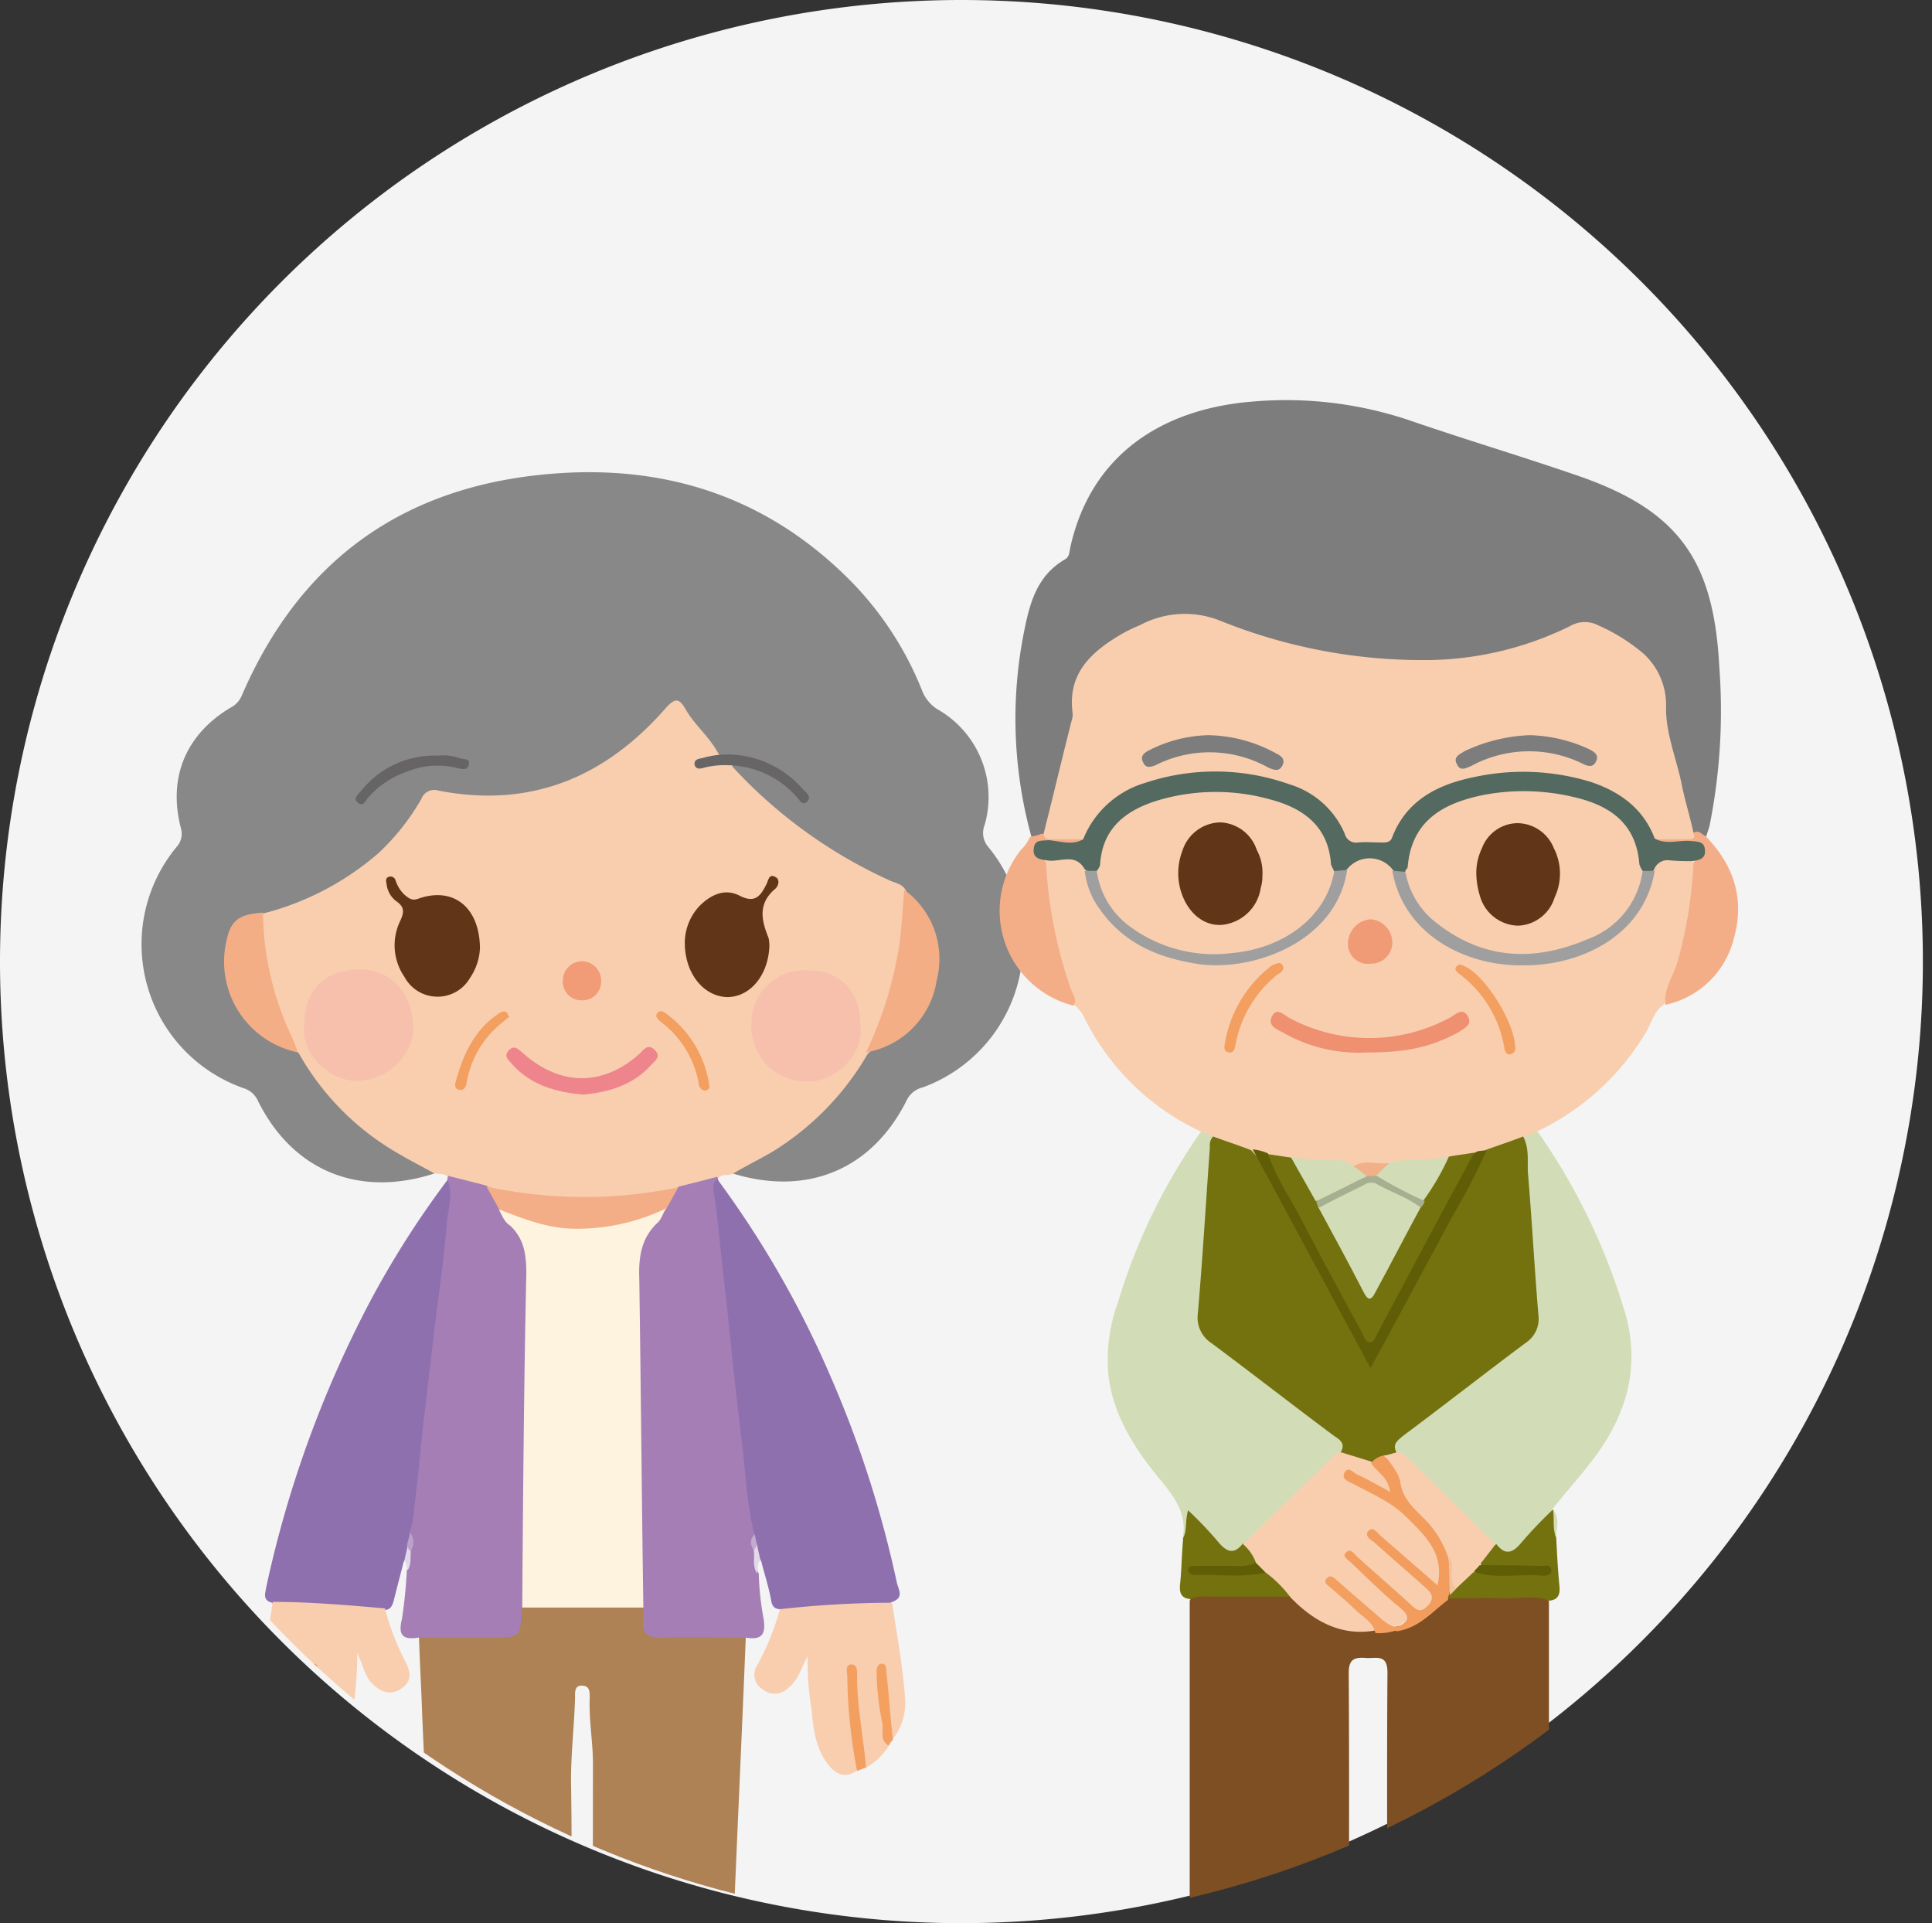
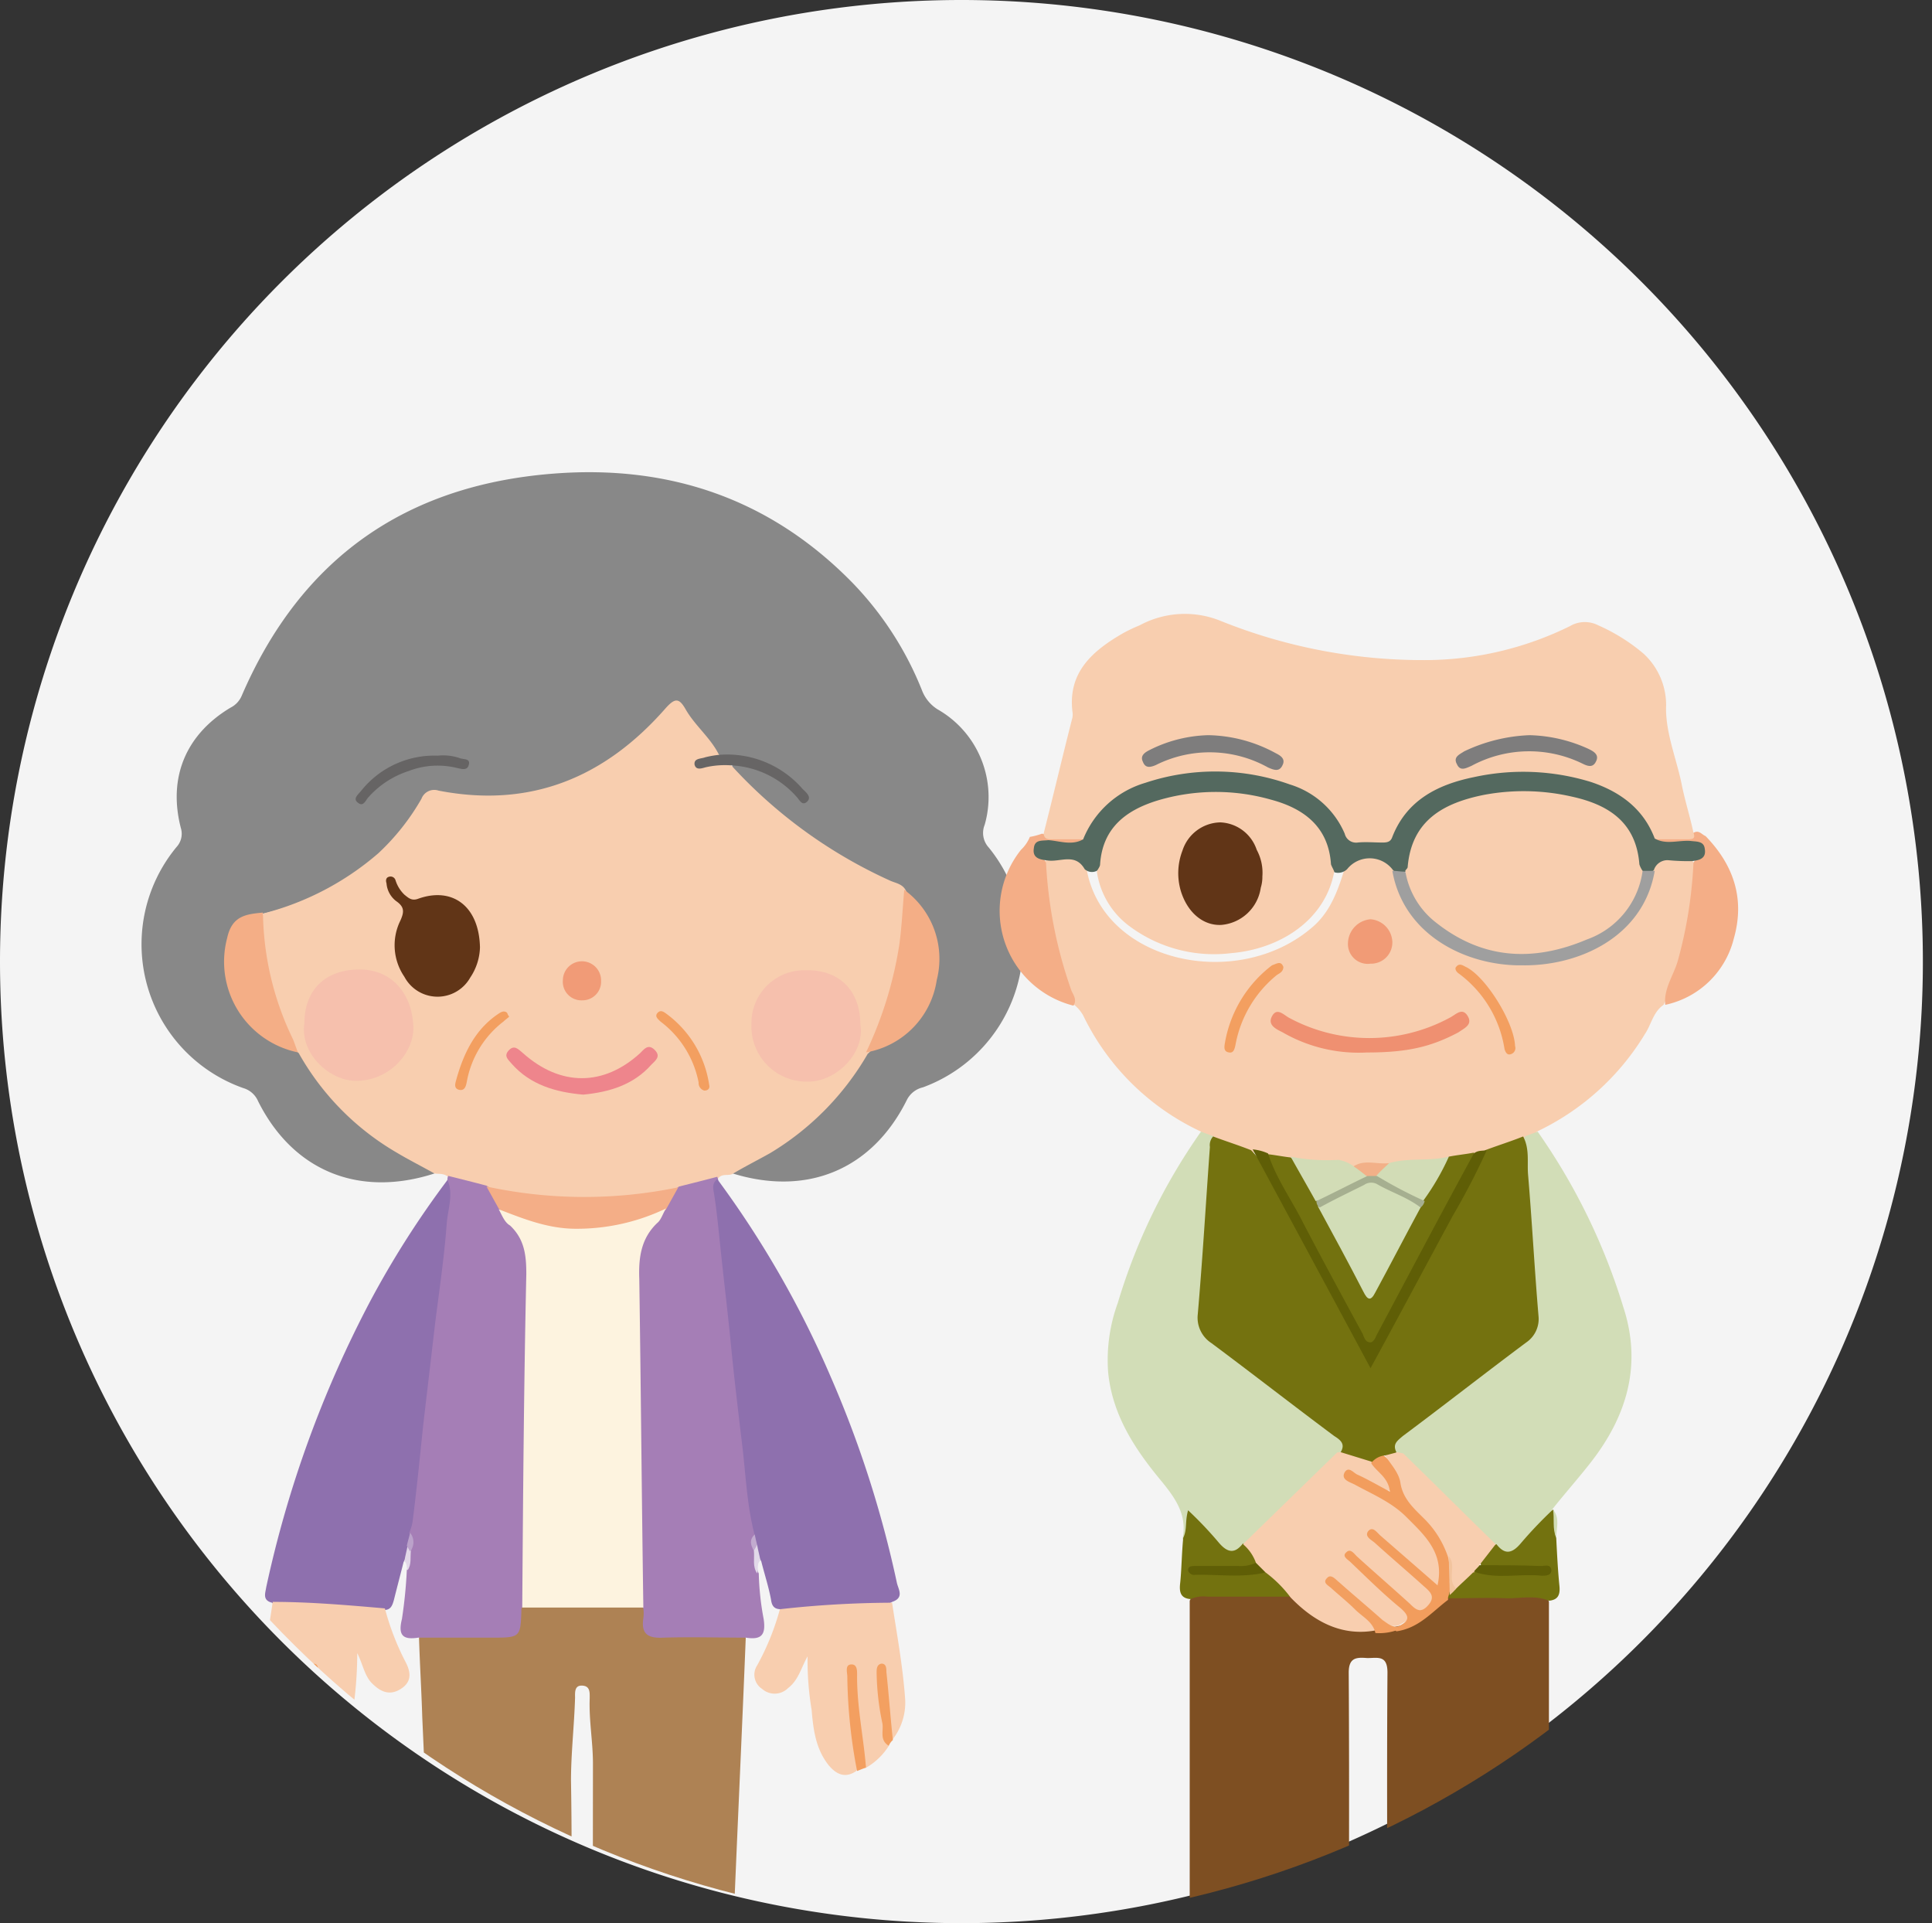
<svg xmlns="http://www.w3.org/2000/svg" width="212" height="211" viewBox="0 0 212 211">
  <rect x="0" y="0" width="212" height="211" fill="#333333" stroke="none" />
  <defs>
    <style>.a{fill:#f4f4f4;}.b{clip-path:url(#a);}.c{fill:#888;}.d{fill:#f8ceaf;}.e{fill:#ae8254;}.f{fill:#a57eb6;}.g{fill:#8e70ae;}.h{fill:#9eabb2;}.i{fill:#f39f5f;}.j{fill:#f39f60;}.k{fill:#f3a061;}.l{fill:#e2d9e9;}.m{fill:#e2d8e8;}.n{fill:#c0c8cd;}.o{fill:#f4ae86;}.p{fill:#676565;}.q{fill:#666464;}.r{fill:#f6c0ad;}.s{fill:#613517;}.t{fill:#f4ae87;}.u{fill:#ee858c;}.v{fill:#f19b77;}.w{fill:#fdf3df;}.x{fill:#bba2ca;}.y{fill:#c2abcf;}.z{fill:#c1c9ce;}.aa{fill:#7d7d7d;}.ab{fill:#7e4f22;}.ac{fill:#d2ddb7;}.ad{fill:#3d3a3a;}.ae{fill:#73720f;}.af{fill:#f29d5d;}.ag{fill:#f29f60;}.ah{fill:#74720f;}.ai{fill:#54695f;}.aj{fill:#5f5e06;}.ak{fill:#9f9f9f;}.al{fill:#ef9071;}.am{fill:#d2dcb6;}.an{fill:#f19b76;}.ao{fill:#f2b088;}.ap{fill:#f2c49e;}.aq{fill:#7e7d7d;}.ar{fill:#a6af90;}</style>
    <clipPath id="a">
      <path class="a" d="M105.5,0A105.5,105.5,0,1,1,0,105.5,105.5,105.5,0,0,1,105.5,0Z" transform="translate(1168 2061)" />
    </clipPath>
  </defs>
  <g transform="translate(-1167 -2061)">
    <path class="a" d="M105.5,0A105.5,105.5,0,1,1,0,105.5,105.5,105.5,0,0,1,105.5,0Z" transform="translate(1167 2061)" />
    <g class="b">
      <g transform="translate(-60.618 662.907)">
        <g transform="translate(1243.154 1449.901)">
          <path class="c" d="M-328.2,324.157c-8.294,2.676-15.518-.268-19.353-7.938a2.532,2.532,0,0,0-1.605-1.427,16.735,16.735,0,0,1-7.313-26.488,2.136,2.136,0,0,0,.446-2.051c-1.427-5.53.535-10.256,5.44-13.2a2.6,2.6,0,0,0,1.249-1.338c6.511-15.073,18.016-23.1,34.248-24.348,12.664-.981,23.724,2.765,32.731,11.951a36.214,36.214,0,0,1,7.67,11.862,4.24,4.24,0,0,0,1.695,2.051,11.068,11.068,0,0,1,5.173,12.664,2.368,2.368,0,0,0,.446,2.5,16.758,16.758,0,0,1-7.224,26.31,2.628,2.628,0,0,0-1.784,1.427c-3.835,7.67-11.059,10.613-19.353,7.938-.178-.713.446-.892.892-1.07a28.044,28.044,0,0,0,12.932-11.327,3.339,3.339,0,0,1,1.07-1.159,10.229,10.229,0,0,0,6.154-4.549,9.742,9.742,0,0,0-2.051-12.754c-1.873-1.516-4.281-2.14-6.243-3.389a70.331,70.331,0,0,1-11.594-8.919c-.446-.446-1.159-.892-.892-1.695,1.962-.446,3.567.446,5.173,1.427a15.24,15.24,0,0,1,2.319,1.873,9.769,9.769,0,0,0-7.224-3.835,2.926,2.926,0,0,1-1.695-.357,31.559,31.559,0,0,1-3.746-4.638c-.714-1.159-1.249-.981-2.14-.089a26.771,26.771,0,0,1-15.429,8.919,24.015,24.015,0,0,1-8.74-.089,2.083,2.083,0,0,0-2.586,1.07c-4.013,6.511-9.989,10.346-17.3,12.129-3.211.714-3.657,1.249-3.746,4.548a9.826,9.826,0,0,0,5.975,9.543c.535.268,1.07.357,1.605.624,1.249.981,1.873,2.5,2.854,3.746a28.8,28.8,0,0,0,10.792,8.562C-329,323.087-328.107,323.176-328.2,324.157Z" transform="translate(360.334 -247.215)" />
          <path class="d" d="M-317.81,344.367c-1.427-.8-2.854-1.516-4.192-2.319a29.137,29.137,0,0,1-10.7-10.881c-1.338-1.159-1.784-2.854-2.319-4.37a37.458,37.458,0,0,1-1.962-8.294,3.192,3.192,0,0,1,.446-2.676,31.064,31.064,0,0,0,12.575-6.6,25.4,25.4,0,0,0,4.727-5.975,1.494,1.494,0,0,1,1.873-.892c10.078,1.962,18.283-1.427,24.972-9.1.981-1.07,1.427-1.07,2.14.178,1.07,1.873,2.854,3.211,3.746,5.173-.357.535-1.07.446-1.605.8,1.07.089,2.14-.535,3.032.357a53.379,53.379,0,0,0,17.3,12.486c.624.268,1.338.357,1.695,1.07.892,1.427.178,2.943.089,4.459a38.451,38.451,0,0,1-2.854,11.327,5.038,5.038,0,0,1-1.427,2.141,30.52,30.52,0,0,1-10.7,10.881c-1.427.8-2.854,1.516-4.192,2.319-.535.178-1.07-.089-1.516.446-1.249,1.07-2.854,1.159-4.37,1.605a47.631,47.631,0,0,1-20.691,0c-1.516-.357-3.122-.535-4.37-1.605C-316.74,344.278-317.275,344.457-317.81,344.367Z" transform="translate(349.948 -267.426)" />
          <path class="e" d="M-269.481,475.075c-.446,11.148-.981,22.3-1.427,33.534-.178,3.389-.268,6.867-.446,10.256-.268.981.446,2.408-.357,2.943-.8.624-1.873-.535-2.854-.892a10.669,10.669,0,0,0-9.008,1.07c-.624.357-1.249,1.249-2.051.268a6.79,6.79,0,0,1-.268-1.873c-.446-10.524-.357-20.959-.357-31.483,0-2.408-.446-4.727-.357-7.135,0-.624.089-1.427-.892-1.427-.8,0-.714.8-.714,1.338-.089,3.032-.446,6.065-.446,9.1.089,5.173.089,10.346,0,15.608-.089,4.905-.535,9.81-.357,14.716a4.52,4.52,0,0,1-.178,1.159c-.357.8-.981.535-1.427.178a10.717,10.717,0,0,0-11.594-.624c-.981.535-1.249.089-1.159-.892a5.421,5.421,0,0,0-.089-1.695c-.535-11.773-.981-23.634-1.516-35.407-.089-2.943-.268-5.8-.357-8.74.535-.714,1.338-.624,2.051-.624,2.051,0,4.1-.089,6.065,0,1.516.089,2.676-.178,2.676-2.051a1.6,1.6,0,0,1,.357-.8,2.322,2.322,0,0,1,1.338-.357c3.567-.089,7.046-.089,10.613,0a2.517,2.517,0,0,1,1.338.357l.268.268c1.07,2.5,1.07,2.5,3.924,2.5h5.084C-270.819,474.54-270.105,474.451-269.481,475.075Z" transform="translate(335.778 -347.208)" />
          <path class="f" d="M-295.728,434.15c-.089,3.211-.089,3.211-3.3,3.211h-8.027c-1.695.268-2.23-.268-1.784-2.051a51.75,51.75,0,0,0,.535-5.351c.357-.714-.178-1.427,0-2.141a7.835,7.835,0,0,0,.089-2.5c1.516-12.754,2.765-25.507,4.37-38.261a.674.674,0,0,1,.089-.357c1.427.357,2.854.714,4.192,1.07,1.07.624,1.338,1.873,1.962,2.765a9.985,9.985,0,0,1,2.854,8.116c-.178,4.459.089,9.008-.089,13.467-.357,6.6-.268,13.289-.357,19.889A2.78,2.78,0,0,1-295.728,434.15Z" transform="translate(337.409 -309.494)" />
          <path class="f" d="M-250.4,437.433c-3.032,0-6.065-.089-9.008,0-1.695.089-2.5-.357-2.23-2.14a4.3,4.3,0,0,0,0-1.07,3.1,3.1,0,0,1-.535-2.14c.268-9.454-.535-18.908-.357-28.361a45,45,0,0,0,0-4.905,9.44,9.44,0,0,1,2.854-8.116c.624-.892.892-2.14,1.962-2.765,1.427-.357,2.854-.713,4.192-1.07,0,.089.089.178.089.357,1.695,12.843,2.854,25.686,4.459,38.529a4.712,4.712,0,0,0,0,2.23c.178.8-.446,1.605,0,2.408a30.572,30.572,0,0,0,.535,4.994C-248.173,437.165-248.708,437.7-250.4,437.433Z" transform="translate(316.699 -309.566)" />
          <path class="g" d="M-242.461,426.411c-.892-3.389-.981-6.867-1.427-10.346-.446-3.746-.892-7.492-1.249-11.238-.357-3.567-.8-7.135-1.159-10.7-.178-1.695-.357-3.478-.624-5.173-.089-.535-.268-1.159.357-1.605a108.271,108.271,0,0,1,12.4,21.583,118.667,118.667,0,0,1,7.313,22.743c.178.713.8,1.605-.535,2.051-1.695.981-3.657.446-5.44.8s-3.567.089-5.351.357a1.6,1.6,0,0,1-1.427-.357c-.714,0-.981-.357-1.07-1.07-.268-1.427-.713-2.765-1.07-4.192a5.018,5.018,0,0,1-.624-1.605C-242.461,427.214-242.818,426.768-242.461,426.411Z" transform="translate(309.739 -309.781)" />
          <path class="g" d="M-315.841,387.508c.714,1.605,0,3.3-.089,4.905-.268,3.567-.8,7.135-1.249,10.7-.446,3.835-.892,7.581-1.338,11.416-.357,3.478-.714,7.046-1.159,10.524a5.77,5.77,0,0,1-.357,1.159c.357.535-.089.981,0,1.516a5.521,5.521,0,0,1-.624,1.695c-.357,1.427-.714,2.765-1.07,4.192-.178.624-.357,1.07-1.07,1.07a1.706,1.706,0,0,1-1.338.357c-3.3-.268-6.6-.446-9.9-.714a1.477,1.477,0,0,1-1.07-.446c-1.07-.268-.714-1.07-.624-1.695A122.609,122.609,0,0,1-324.314,400.8,101.846,101.846,0,0,1-315.841,387.508Z" transform="translate(349.406 -309.853)" />
          <path class="h" d="M-286.029,561.242c4.281-3.3,8.74-3.657,13.378-.892.535-.981-.089-2.051.446-2.854a7.256,7.256,0,0,0,1.695,5.44,6.068,6.068,0,0,1,.8,5.8,1.609,1.609,0,0,1-1.784,1.338h-14.8c-.981,0-1.516-.357-1.605-1.338a.343.343,0,0,0-.624,0c-.089,1.07-.8,1.338-1.784,1.338-4.816,0-9.632-.089-14.448,0a1.733,1.733,0,0,1-1.962-1.516,6.07,6.07,0,0,1,.981-5.8,6.682,6.682,0,0,0,1.605-4.905c.535.713.089,1.605.446,2.5,4.638-2.765,9.186-2.5,13.467.892,1.338.535,1.695,1.873,2.141,3.032v0C-287.813,562.937-287.367,561.777-286.029,561.242Z" transform="translate(336.54 -385.75)" />
          <path class="d" d="M-236.051,472a113.888,113.888,0,0,1,12.308-.713c.535,3.478,1.159,6.867,1.427,10.435a6.564,6.564,0,0,1-1.427,4.638c-.8-1.07-.535-2.408-.8-3.657-.178-1.07-.357-2.14-.446-3.3.178,2.5.535,5.084.892,7.581a7.188,7.188,0,0,1-2.5,2.408,3.99,3.99,0,0,1-.8-2.23,71.326,71.326,0,0,1-.8-7.759,43.134,43.134,0,0,0,.713,8.384,2.493,2.493,0,0,1-.178,1.962c-1.159.8-2.14.446-3.032-.624-1.427-1.784-1.695-3.924-1.873-6.065a32.721,32.721,0,0,1-.446-5.886c-.714,1.249-.981,2.586-2.14,3.478a2.077,2.077,0,0,1-2.854.089,1.857,1.857,0,0,1-.535-2.586A27.868,27.868,0,0,0-236.051,472Z" transform="translate(306.094 -347.253)" />
          <path class="d" d="M-335.439,471.133c4.1,0,8.205.357,12.308.714a28.6,28.6,0,0,0,2.319,5.976c.624,1.249.535,2.23-.714,2.943s-2.23.089-3.032-.714-.981-2.051-1.605-3.3a43.656,43.656,0,0,1-1.159,9.9c-.624,2.319-1.784,3.478-3.478,3.3a.811.811,0,0,1-.714-.357c-.446-.535-.268-1.159-.178-1.784a45.292,45.292,0,0,0,.714-8.473c-.089,2.586-.446,5.262-.8,7.938a3.117,3.117,0,0,1-.714,1.962,9.148,9.148,0,0,1-2.5-2.408c.268-2.5.713-5.084.892-7.581-.446,1.784-.446,3.568-.714,5.351-.089.535,0,1.159-.535,1.605-1.516-1.784-1.605-3.924-1.338-6.065C-336.42,477.2-335.885,474.165-335.439,471.133Z" transform="translate(349.829 -347.19)" />
          <path class="i" d="M-329.181,494.794c.357-3.478,1.07-6.956,1.07-10.524,0-.357,0-.892.535-.892s.535.535.535.892a47.83,47.83,0,0,1-.892,9.454c-.089.446-.089.892-.178,1.338A.94.94,0,0,1-329.181,494.794Z" transform="translate(346.425 -352.657)" />
          <path class="j" d="M-219.4,495.218a57.341,57.341,0,0,1-1.07-10.346c0-.446-.268-1.249.357-1.338.8-.089.714.8.714,1.338,0,3.389.713,6.689.981,9.989C-218.772,494.95-219.129,495.129-219.4,495.218Z" transform="translate(297.911 -352.724)" />
          <path class="k" d="M-334.5,491.762c.268-2.586.535-5.084.714-7.67,0-.357.089-.714.535-.714a.573.573,0,0,1,.446.446c-.089,2.943,0,5.886-1.338,8.562A.9.9,0,0,0-334.5,491.762Z" transform="translate(348.799 -352.657)" />
          <path class="k" d="M-213.282,492.386c-1.07-.624-.535-1.695-.713-2.5a28.384,28.384,0,0,1-.624-5.53c0-.357,0-.892.535-.981.535,0,.535.535.535.892.268,2.5.446,4.994.714,7.492A1.6,1.6,0,0,0-213.282,492.386Z" transform="translate(295.276 -352.657)" />
          <path class="l" d="M-238.669,459.854c.089.535.268,1.159.357,1.695-.446.357-.178.981-.357,1.427-.535-.8-.268-1.605-.357-2.5C-239.115,460.211-239.293,459.854-238.669,459.854Z" transform="translate(306.214 -342.154)" />
          <path class="m" d="M-308.234,461.627c.089-.624.268-1.159.357-1.784.624-.089.446.268.357.624-.089.713.089,1.516-.357,2.14C-308.056,462.34-307.878,461.894-308.234,461.627Z" transform="translate(337.073 -342.143)" />
          <path class="n" d="M-273.6,576.911c0-.357-.089-.8.268-.892.624-.089.357.535.446.892Z" transform="translate(321.614 -394.016)" />
          <path class="o" d="M-216.715,347.824a42.565,42.565,0,0,0,3.657-11.862c.268-1.962.357-4.013.535-5.975a9.366,9.366,0,0,1,3.567,9.9A9.462,9.462,0,0,1-216.715,347.824Z" transform="translate(296.211 -284.171)" />
          <path class="o" d="M-339.679,334.5a32.554,32.554,0,0,0,3.3,13.913c.178.446.357.981.535,1.427a10.165,10.165,0,0,1-7.759-12.575C-343.068,334.855-341.552,334.676-339.679,334.5Z" transform="translate(352.999 -286.185)" />
          <path class="p" d="M-246.615,304.385a9.632,9.632,0,0,0-2.765.178c-.446.089-1.159.446-1.338-.268-.089-.713.714-.624,1.159-.8a10.907,10.907,0,0,1,1.516-.268,10.965,10.965,0,0,1,9.186,3.746c.357.357,1.07.892.446,1.427-.535.446-.8-.268-1.159-.624A10.212,10.212,0,0,0-246.615,304.385Z" transform="translate(311.396 -272.215)" />
          <path class="q" d="M-308.893,303.393a5.584,5.584,0,0,1,2.408.268c.446.178,1.249,0,.981.8-.178.624-.892.357-1.338.268a8.836,8.836,0,0,0-5.262.357,10.045,10.045,0,0,0-4.459,2.943c-.268.357-.535.981-1.07.535-.624-.446,0-.892.357-1.338A10.264,10.264,0,0,1-308.893,303.393Z" transform="translate(341.388 -272.293)" />
          <path class="r" d="M-328.1,351.663c0-3.657,2.319-5.886,6.065-5.886,3.478,0,5.708,2.586,5.886,6.154.178,2.676-2.319,5.976-6.154,6.065C-325.334,358.084-328.634,354.963-328.1,351.663Z" transform="translate(345.968 -291.221)" />
          <path class="r" d="M-227.484,351.911c.535,3.032-2.586,6.243-5.708,6.243a6.066,6.066,0,0,1-6.243-6.332,5.792,5.792,0,0,1,5.975-5.886C-229.8,345.847-227.484,348.165-227.484,351.911Z" transform="translate(306.356 -291.291)" />
-           <path class="s" d="M-252.646,334.561a5.957,5.957,0,0,1,1.605-4.013c1.249-1.249,2.765-1.962,4.37-1.159,1.695.892,2.319.089,2.943-1.159.268-.446.268-1.249.981-.892.624.268.357,1.07,0,1.338-1.873,1.605-1.516,3.389-.713,5.351a4,4,0,0,1,.089,1.07c-.178,3.122-2.14,5.44-4.638,5.44C-250.595,340.447-252.646,337.95-252.646,334.561Z" transform="translate(312.253 -282.948)" />
          <path class="s" d="M-301.563,335.149a6.257,6.257,0,0,1-1.07,3.3,4.118,4.118,0,0,1-7.224-.089,6.108,6.108,0,0,1-.446-6.154c.446-.981.446-1.516-.446-2.14a2.718,2.718,0,0,1-1.07-1.962c-.089-.268-.089-.624.268-.714a.564.564,0,0,1,.714.357,3.732,3.732,0,0,0,.981,1.605c.446.357.8.714,1.516.446C-304.595,328.46-301.652,330.6-301.563,335.149Z" transform="translate(338.695 -283.001)" />
          <path class="t" d="M-270.913,388.887l-1.338,2.408a8.531,8.531,0,0,1-4.727,2.14,19.145,19.145,0,0,1-10.97-.624,6.931,6.931,0,0,1-2.676-1.605l-1.338-2.408A50.728,50.728,0,0,0-270.913,388.887Z" transform="translate(329.807 -310.429)" />
          <path class="u" d="M-279.588,366.372c-3.032-.268-5.8-1.07-7.848-3.389-.357-.446-.892-.8-.357-1.427.624-.713,1.07-.178,1.605.268,4.1,3.657,8.829,3.657,12.843,0,.446-.446.892-1.07,1.605-.357s.089,1.159-.357,1.605C-274.058,365.3-276.734,366.1-279.588,366.372Z" transform="translate(328.047 -298.082)" />
          <path class="v" d="M-272.628,346.3a2.041,2.041,0,0,1-2.051,2.14,2.038,2.038,0,0,1-2.14-2.23,2.092,2.092,0,0,1,2.14-2.051A2.1,2.1,0,0,1-272.628,346.3Z" transform="translate(323.049 -290.498)" />
          <path class="j" d="M-292.233,354.671c-.178.178-.446.357-.624.535a10.717,10.717,0,0,0-4.013,6.511c-.089.446-.178,1.159-.892.981-.624-.178-.357-.8-.268-1.159.8-2.854,2.051-5.44,4.549-7.135.268-.178.624-.446.981-.178C-292.411,354.314-292.411,354.493-292.233,354.671Z" transform="translate(332.576 -294.943)" />
          <path class="j" d="M-253.028,362.758a.858.858,0,0,1-.624-.892,10.981,10.981,0,0,0-4.192-6.689c-.268-.268-.624-.535-.357-.892.357-.446.714-.178,1.07.089a11.793,11.793,0,0,1,4.638,7.759C-252.4,362.49-252.582,362.758-253.028,362.758Z" transform="translate(314.776 -294.913)" />
          <path class="w" d="M-289.544,393.237c2.765,1.07,5.44,2.14,8.473,2.14a22.607,22.607,0,0,0,9.9-2.23c-.357.535-.535,1.249-.981,1.605-1.784,1.695-2.051,3.835-1.962,6.154.178,12.04.268,23.991.446,36.031h-13.289c.089-12.219.178-24.348.446-36.566,0-2.051-.178-3.835-1.784-5.351C-288.919,394.664-289.187,393.861-289.544,393.237Z" transform="translate(328.728 -312.371)" />
          <path class="x" d="M-307.394,459.488c-.089-.178-.268-.446-.357-.624.089-.446.268-.981.357-1.427A1.613,1.613,0,0,1-307.394,459.488Z" transform="translate(336.857 -341.075)" />
          <path class="y" d="M-238.855,458.919c-.089.178-.268.446-.357.624-.357-.624-.535-1.159.089-1.784C-239.033,458.205-238.944,458.562-238.855,458.919Z" transform="translate(306.4 -341.219)" />
          <path class="z" d="M-273.6,570.548h.624c0,.357.268.892-.357.892C-273.689,571.35-273.6,570.9-273.6,570.548Z" transform="translate(321.614 -391.577)" />
        </g>
        <g transform="translate(1337.305 1441.996)">
-           <path class="aa" d="M-540.793,284.29a48.673,48.673,0,0,1-.8-22.59c.62-3.1,1.417-6.112,4.518-7.884.443-.266.443-.8.531-1.24,2.3-10.453,10.365-15.237,19.843-16.034a42.424,42.424,0,0,1,17.629,2.126c5.935,2.037,11.871,3.809,17.806,5.847,11.339,3.809,15.325,9.213,15.945,21.084a64.1,64.1,0,0,1-1.063,17.452c-.089.354-.266.8-.354,1.152a1.871,1.871,0,0,1-1.772-.62c-1.329-4.7-2.835-9.479-3.189-14.351a6.258,6.258,0,0,0-1.683-4.075,15.719,15.719,0,0,0-5.4-3.632,2.828,2.828,0,0,0-2.658.089c-9.567,4.7-19.489,4.518-29.588,2.215a66.052,66.052,0,0,1-10.808-3.278,5.855,5.855,0,0,0-4.075-.089c-2.835.974-5.669,2.126-7.8,4.341a6.309,6.309,0,0,0-2.037,4.961,11.572,11.572,0,0,1-.443,3.455c-.709,2.658-1.417,5.4-1.949,8.15a4.6,4.6,0,0,1-.974,2.569C-539.73,284.29-540.173,284.645-540.793,284.29Z" transform="translate(544.291 -236.371)" />
          <path class="ab" d="M-509.275,512.991c0-1.506.089-3.012.089-4.518V466.04c.354-.8,1.063-.8,1.772-.8,2.923,0,5.935-.177,8.859.089a3.119,3.119,0,0,1,1.683.886c2.215,2.3,4.961,3.012,8.061,2.923a9.658,9.658,0,0,0,2.3-.266,7.9,7.9,0,0,0,4.075-2.126,3.652,3.652,0,0,1,2.126-1.329c2.923-.177,5.847-.089,8.77-.089.709,0,1.417,0,1.772.8v44.736c0,.709.089,1.506.089,2.215-1.86-.266-3.543-1.329-5.492-1.417-4.252-.266-8.061.62-10.808,4.164-.354.443-.62,1.152-1.417,1.152,0-2.215-.089-4.429-.089-6.644,0-12.136-.089-24.273,0-36.409,0-1.949-1.063-1.595-2.215-1.595-1.152-.089-2.037-.089-2.037,1.595.089,13.731,0,27.373,0,41.1,0,.62-.089,1.24-.089,1.949-.532.089-.8-.354-1.063-.709-2.658-4.075-8.947-5.758-14.174-3.9C-507.591,512.548-508.3,513.257-509.275,512.991Z" transform="translate(530.047 -334.319)" />
          <path class="d" d="M-520.036,354.109a27,27,0,0,1-12.934-12.756,4.194,4.194,0,0,0-.974-1.152c-2.3-4.518-3.012-9.479-3.543-14.44a1.417,1.417,0,0,1,.443-1.417c1.595-.443,3.189-.886,4.429.8,1.683,10.453,16.743,13.731,24.981,6.378,1.86-1.683,2.658-3.986,3.366-6.29a3.65,3.65,0,0,1,5.4,0c.62,1.152.709,2.569,1.417,3.721a12.126,12.126,0,0,0,7,5.581,16.158,16.158,0,0,0,15.591-2.215,9.511,9.511,0,0,0,3.809-5.847,7.794,7.794,0,0,1,.443-1.329c1.24-1.595,2.835-1.152,4.429-.8a1.584,1.584,0,0,1,.443,1.595c-.62,4.872-1.329,9.745-3.543,14.262-1.152.8-1.329,2.126-2.037,3.189a27.739,27.739,0,0,1-11.871,10.719,2.009,2.009,0,0,1-1.417.974,37.754,37.754,0,0,1-4.164,1.329,12.085,12.085,0,0,1-1.506.354c-.886.177-1.86.354-2.746.443-2.126.531-4.341.266-6.467.709-1.329.089-2.569,0-3.9.089-2.215-.709-4.607-.177-6.821-.8a20.6,20.6,0,0,0-2.48-.443,10.36,10.36,0,0,1-1.772-.443A32.567,32.567,0,0,1-518.619,355,2.069,2.069,0,0,1-520.036,354.109Z" transform="translate(542.137 -273.857)" />
          <path class="ac" d="M-514.628,376.69c.443.177.974.354,1.417.532.354,2.746-.177,5.4-.354,8.15-.266,3.809-.354,7.618-.886,11.428-.177,1.417.62,2.215,1.683,3.012,4.252,3.189,8.5,6.467,12.668,9.745.709.532,1.595,1.063,1.063,2.215-3.721,3.455-7,7.264-10.9,10.453-1.594,1.329-1.772,1.329-3.189,0l-1.329-1.329a16.363,16.363,0,0,0-1.24-1.24c-.62.443,0,1.595-.974,1.772.62-2.835-.974-4.784-2.658-6.821-2.746-3.366-5.049-7-5.492-11.516a18.3,18.3,0,0,1,1.063-7.618A64.827,64.827,0,0,1-514.628,376.69Z" transform="translate(536.729 -296.437)" />
          <path class="ac" d="M-455.711,377.221c.443-.177.974-.354,1.417-.532a67.98,67.98,0,0,1,9.39,19.223c2.126,6.467.354,12.136-3.721,17.274-1.329,1.683-2.746,3.278-4.075,4.961-.8,2.038-2.48,3.278-4.075,4.7-.974.886-1.683-.089-2.392-.709-3.9-3.189-7.176-7.087-10.9-10.453-.531-1.063.266-1.595.974-2.126,4.075-3.189,8.239-6.378,12.4-9.479a4.486,4.486,0,0,0,1.949-4.7c-.443-3.986-.709-8.061-.886-12.136C-455.446,381.208-456.154,379.259-455.711,377.221Z" transform="translate(513.335 -296.437)" />
          <path class="ad" d="M-471.479,551.188c2.215-3.809,5.758-5.492,10.01-5.847a12.43,12.43,0,0,1,7.707,1.949c3.809,2.48,5.492,6.378,4.252,10.276-.354,1.063-.8,1.506-1.949,1.506q-9.3-.133-18.6,0a1.739,1.739,0,0,1-1.86-1.417A9.567,9.567,0,0,1-471.479,551.188Z" transform="translate(514.221 -368.618)" />
          <path class="ad" d="M-512.732,547.293c5.049-3.366,13.819-2.658,17.717,3.9a10.766,10.766,0,0,1,.443,6.467,1.685,1.685,0,0,1-1.86,1.417q-9.3-.133-18.6,0c-1.152,0-1.595-.443-1.949-1.506C-518.136,553.671-516.541,549.773-512.732,547.293Z" transform="translate(533.504 -368.621)" />
          <path class="t" d="M-418.752,338.16c-.177-1.86.974-3.278,1.417-4.961a48.334,48.334,0,0,0,1.683-10.63c.886-1.417.8-1.595-.8-1.683a17.075,17.075,0,0,1-2.126-.089c-.531-.089-1.24.089-1.329-.8,1.329-.886,2.923-.089,4.252-.709.62-.354.886.177,1.329.354,3.1,3.189,4.341,6.91,3.1,11.25A9.855,9.855,0,0,1-418.752,338.16Z" transform="translate(491.79 -271.816)" />
          <path class="t" d="M-540.5,322.725a49.688,49.688,0,0,0,2.746,13.908c.177.531.709,1.063.266,1.772a10.733,10.733,0,0,1-5.758-17.1,4.049,4.049,0,0,0,.974-1.417,7.385,7.385,0,0,0,1.329-.354c1.417.354,3.012-.089,4.429.531.266.886-.531.8-.974.886-.709.089-1.506,0-2.215.089C-541.21,321.042-541.3,321.307-540.5,322.725Z" transform="translate(545.594 -271.971)" />
          <path class="ae" d="M-454.306,452.987c.886,1.152,1.683,1.063,2.658-.089a46.5,46.5,0,0,1,3.543-3.721h0c.62.974,0,2.126.354,3.1.089,1.772.177,3.543.354,5.315.089.974-.177,1.506-1.152,1.595-1.506-.62-3.012-.266-4.606-.266-2.126-.089-4.252,0-6.378,0-.177-.089-.177-.177-.177-.354a3.935,3.935,0,0,1,.709-.974c.8-.62,1.24-1.683,2.48-1.595,2.215.089,4.341,0,7,.089-2.392-.266-4.429.177-6.378-.354C-456.432,454.05-455.547,453.43-454.306,452.987Z" transform="translate(508.83 -327.466)" />
          <path class="ae" d="M-510.636,452.344c.443-.886.177-1.772.531-3.012a41.336,41.336,0,0,1,3.366,3.543c.974,1.152,1.772,1.24,2.658.089,1.152.266,1.772.974,1.417,2.215-.886.886-2.037.62-3.1.62H-508.6c2.215.089,4.518.089,6.733,0a3.669,3.669,0,0,1,3.012,3.012h-9.124a3.42,3.42,0,0,0-1.86.266c-.974-.089-1.24-.62-1.152-1.595C-510.813,455.888-510.813,454.116-510.636,452.344Z" transform="translate(530.788 -327.533)" />
          <path class="ac" d="M-439.065,452.278c-.443-.974-.177-2.126-.354-3.1C-438.622,450.152-439.065,451.215-439.065,452.278Z" transform="translate(500.144 -327.466)" />
          <path class="d" d="M-532.814,302.1H-536c-.532,0-1.063.089-1.152-.62,1.063-4.164,2.037-8.327,3.1-12.491a1.951,1.951,0,0,0,.089-.709c-.62-4.429,2.126-6.821,5.492-8.77a17.7,17.7,0,0,1,1.86-.886,10.434,10.434,0,0,1,8.77-.532,59.371,59.371,0,0,0,23.21,4.341,36.1,36.1,0,0,0,15.237-3.721,3.217,3.217,0,0,1,3.1-.089,20.351,20.351,0,0,1,4.961,3.1,7.649,7.649,0,0,1,2.48,6.024c0,2.923,1.24,5.758,1.772,8.593.354,1.683.886,3.366,1.24,5.049.266.709-.177.709-.709.709h-3.366a.814.814,0,0,1-.532-.354c-2.392-4.341-6.467-5.847-10.985-6.378a23.711,23.711,0,0,0-10.807,1.152,9,9,0,0,0-5.67,4.784c-.709,1.595-2.037,1.595-3.455,1.683-1.417,0-2.569-.177-3.278-1.683a8.959,8.959,0,0,0-5.669-4.784,23.829,23.829,0,0,0-14.705-.266,11.6,11.6,0,0,0-6.821,5.049C-532.194,301.661-532.371,302.016-532.814,302.1Z" transform="translate(541.981 -253.92)" />
          <path class="d" d="M-493.67,454a13.446,13.446,0,0,0-2.746-2.746c-.709-.089-1.063-.354-1.063-1.063a4.722,4.722,0,0,0-1.417-2.037l10.276-10.01c.089-.089.354-.089.531-.089,1.329-.532,2.392.354,3.455.709a8.141,8.141,0,0,1,1.949,1.949,1.237,1.237,0,0,1,.266,1.329c-.354.443-.886.177-1.24,0a30.941,30.941,0,0,0-3.012-1.329,22.109,22.109,0,0,0,3.1,1.86,15.66,15.66,0,0,1,5.315,4.607,5.51,5.51,0,0,1,1.329,4.164c0,.443,0,.974-.443,1.24-.531.266-.886-.177-1.24-.532-1.86-1.595-3.632-3.189-5.492-4.784,1.417,1.772,3.278,3.012,4.872,4.518a12.587,12.587,0,0,1,1.152,1.063c.62.8.354,1.506-.354,2.126a1.417,1.417,0,0,1-2.037,0c-2.215-1.595-3.9-3.9-6.29-5.492,1.506,2.038,3.632,3.278,5.315,5.049,1.417,1.506,1.329,1.595-.443,2.569a2.466,2.466,0,0,1-2.037-.62c-1.683-1.329-3.189-3.012-4.961-4.252.974,1.506,2.48,2.3,3.632,3.543.443.531,1.329.886.8,1.86C-488.089,458.254-491.1,456.66-493.67,454Z" transform="translate(525.604 -322.635)" />
          <path class="af" d="M-473.618,457.56c1.063-.531,1.506-.974.266-2.037-1.949-1.595-3.721-3.366-5.492-5.049-.266-.266-.974-.62-.443-1.063.443-.443.8.089,1.152.443,1.949,1.772,3.9,3.455,5.847,5.227.62.62,1.152,1.063,1.949.177.886-.974.266-1.506-.443-2.126-1.772-1.595-3.543-3.1-5.315-4.7-.354-.354-1.24-.709-.8-1.329.532-.62.974.177,1.417.532,2.037,1.772,4.075,3.543,6.2,5.4.8-3.544-1.417-5.492-3.455-7.53-1.595-1.594-3.721-2.48-5.669-3.543-.532-.266-1.506-.531-1.063-1.329.443-.709.974.089,1.417.266,1.152.531,2.215,1.152,3.543,1.86-.177-1.595-1.417-2.126-2.037-3.1.089-.886.709-.974,1.329-.886a6.267,6.267,0,0,1,2.126,2.923,8.816,8.816,0,0,0,2.658,3.986,8.386,8.386,0,0,1,2.658,4.607,9.033,9.033,0,0,1-.354,4.075v.266c-1.772,1.329-3.189,3.1-5.67,3.455-.089-.089-.177-.177-.089-.177C-473.707,457.56-473.618,457.56-473.618,457.56Z" transform="translate(517.334 -323.004)" />
          <path class="ag" d="M-475.136,467.514v.354a5.828,5.828,0,0,1-2.48.354c-.266-1.24-1.417-1.772-2.215-2.569s-1.683-1.506-2.569-2.3c-.354-.354-1.063-.62-.532-1.152.443-.532.974.177,1.329.443,1.595,1.417,3.189,2.746,4.784,4.164C-476.288,467.16-475.845,467.6-475.136,467.514Z" transform="translate(518.852 -332.958)" />
          <path class="ah" d="M-487.027,412.611a2.187,2.187,0,0,0-1.417.709l-3.455-1.063c.532-.886,0-1.329-.709-1.772-4.518-3.366-8.947-6.821-13.465-10.187a3.327,3.327,0,0,1-1.506-3.189c.531-6.112.886-12.225,1.329-18.337a1.4,1.4,0,0,1,.354-1.152c1.417.532,2.835.974,4.164,1.506,2.126,2.126,3.1,4.961,4.518,7.53,2.746,5.049,5.492,10.1,8.327,15.414,1.417-2.215,2.48-4.341,3.632-6.467,2.658-5.049,5.492-9.922,8.061-14.971a9.67,9.67,0,0,1,1.152-1.506c1.417-.531,2.835-.974,4.164-1.506.709,1.329.443,2.746.532,4.075.443,5.227.709,10.365,1.152,15.591a3.116,3.116,0,0,1-1.329,2.923c-4.518,3.366-9.036,6.91-13.554,10.276-.62.531-1.152.886-.709,1.772A.786.786,0,0,1-487.027,412.611Z" transform="translate(529.326 -296.835)" />
          <path class="ai" d="M-533.628,315.05a10.559,10.559,0,0,1,6.821-6.2,24.316,24.316,0,0,1,15.857.177,9.6,9.6,0,0,1,6.024,5.4,1.28,1.28,0,0,0,1.417.974c.886-.089,1.86,0,2.746,0,.531,0,.886-.089,1.063-.62,1.595-4.075,5.049-5.758,8.947-6.555a25.272,25.272,0,0,1,12.845.532c3.189,1.063,5.758,2.923,7,6.2,1.24.709,2.569.177,3.9.266.709.089,1.506,0,1.595.886.177,1.063-.62,1.24-1.417,1.329a23.217,23.217,0,0,1-2.48-.089A1.559,1.559,0,0,0-471,318.416a1.088,1.088,0,0,1-1.329.177c-.62-.354-.709-.974-.886-1.595a7.542,7.542,0,0,0-5.581-5.847,22.138,22.138,0,0,0-13.554.177,6.938,6.938,0,0,0-5.138,5.581c-.089.62-.177,1.417-.886,1.772a1.1,1.1,0,0,1-1.329-.354,3.17,3.17,0,0,0-4.961,0,1.419,1.419,0,0,1-1.329.354c-.8-.354-.8-1.24-.974-1.949-.531-2.746-2.3-4.341-4.784-5.315a21.993,21.993,0,0,0-13.908-.354,7.542,7.542,0,0,0-5.581,5.847,1.979,1.979,0,0,1-.886,1.595,1.189,1.189,0,0,1-1.329-.177c-1.063-1.86-2.746-.709-4.164-.974-.8-.089-1.595-.266-1.417-1.329.089-.974.886-.8,1.594-.886C-536.2,315.227-534.868,315.759-533.628,315.05Z" transform="translate(542.795 -266.865)" />
          <path class="ae" d="M-474.436,381.16c.886-.177,1.86-.266,2.746-.443.354.8-.089,1.329-.443,1.949-3.189,6.024-6.467,12.048-9.745,18.072-.886,1.595-1.595,1.595-2.392.089-3.189-5.935-6.378-11.782-9.567-17.717-.354-.709-1.063-1.329-.443-2.215.8.089,1.683.266,2.48.354,1.595,1.152,1.949,3.1,2.923,4.7a4.158,4.158,0,0,0,.532.8c1.772,3.012,3.278,6.29,5.315,9.479,1.86-3.278,3.543-6.29,5.138-9.39a3.7,3.7,0,0,0,.354-.886C-476.385,384.349-475.942,382.489-474.436,381.16Z" transform="translate(523.733 -298.161)" />
          <path class="aj" d="M-495.355,380.54c.886,2.746,2.569,5.049,3.809,7.53,2.126,4.075,4.341,8.15,6.555,12.225.177.354.266.974.886.974.266,0,.532-.443.62-.709,3.543-6.644,7.087-13.377,10.719-20.021.443-.354.886-.266,1.417-.354a78.743,78.743,0,0,1-3.721,7.176c-2.923,5.4-5.847,10.9-9.036,16.743-4.429-8.239-8.681-16.123-12.934-24.007A5.242,5.242,0,0,1-495.355,380.54Z" transform="translate(524.809 -297.895)" />
          <path class="ak" d="M-470.243,326.661c.443,0,.886.089,1.329.089a1.127,1.127,0,0,1,.62.8c1.683,4.784,5.4,6.91,10.1,7.618a14.615,14.615,0,0,0,11.516-2.835,9.559,9.559,0,0,0,3.012-3.986c.266-.62.266-1.24.886-1.683h1.329c-1.24,7.264-8.327,10.453-14.528,10.365C-462.093,337.114-469,333.747-470.243,326.661Z" transform="translate(513.338 -275.021)" />
-           <path class="ak" d="M-529.255,326.594h1.329a1.378,1.378,0,0,1,.532.709c1.683,5.138,5.758,7.264,10.719,7.8,5.227.531,9.922-.709,13.2-5.315.709-.974.709-2.392,1.683-3.189.443,0,.886-.089,1.329-.089-1.24,8.15-10.808,11.25-16.566,10.276-4.341-.709-7.973-2.3-10.542-5.935A8.631,8.631,0,0,1-529.255,326.594Z" transform="translate(538.6 -274.955)" />
          <path class="al" d="M-483.07,358.165a16.69,16.69,0,0,1-9.213-2.215c-.709-.354-1.683-.8-1.152-1.772s1.24-.177,1.86.177a18.566,18.566,0,0,0,17.629,0c.709-.354,1.417-1.24,2.037-.089.443.886-.443,1.24-1.063,1.683C-475.983,357.545-478.552,358.165-483.07,358.165Z" transform="translate(523.331 -286.594)" />
          <path class="am" d="M-487.012,386.363c-.886-1.595-1.86-3.278-2.746-4.872a20.506,20.506,0,0,0,5.227.354,3.6,3.6,0,0,1,1.683.709c.8,0,1.329.177,1.506,1.063A10.669,10.669,0,0,1-487.012,386.363Z" transform="translate(521.693 -298.492)" />
          <path class="am" d="M-465.5,381.491a26.861,26.861,0,0,1-2.835,4.872,9.249,9.249,0,0,1-5.315-2.658c0-1.063.974-1.063,1.595-1.506C-469.93,381.58-467.626,382.023-465.5,381.491Z" transform="translate(514.797 -298.492)" />
          <path class="an" d="M-476.281,340.826a2.173,2.173,0,0,1-2.48-2.215,2.7,2.7,0,0,1,2.48-2.658,2.586,2.586,0,0,1,2.392,2.48A2.328,2.328,0,0,1-476.281,340.826Z" transform="translate(516.985 -278.999)" />
          <path class="j" d="M-495.991,344.775c0,.532-.443.709-.709.886a12.828,12.828,0,0,0-4.518,7.53c-.089.443-.177,1.063-.709.974-.709-.089-.532-.709-.443-1.24a13.58,13.58,0,0,1,5.138-8.327C-496.7,344.421-496.257,344.066-495.991,344.775Z" transform="translate(527.128 -282.594)" />
          <path class="j" d="M-451.593,353.592a.692.692,0,0,1-.443.886c-.443.177-.62-.266-.709-.532a12.725,12.725,0,0,0-5.049-8.327c-.266-.177-.443-.532-.266-.709.354-.443.709-.177,1.063,0C-454.782,345.974-451.681,351.023-451.593,353.592Z" transform="translate(508.154 -282.73)" />
          <path class="ao" d="M-473.779,382.682c-.443.443-.974.886-1.417,1.417a.808.808,0,0,1-1.063,0c-.443-.354-.886-.709-1.417-1.063C-476.437,382.239-475.108,382.859-473.779,382.682Z" transform="translate(516.521 -298.975)" />
          <path class="d" d="M-471.637,438.535c.443-.089.974-.266,1.417-.354.177.089.531.089.62.177,3.366,3.278,6.733,6.644,10.1,9.922l-1.86,2.392a.685.685,0,0,1-.62.709c-.62.62-1.329,1.24-1.949,1.86-.709.089-.532-.443-.62-.8a9.566,9.566,0,0,0-.177-2.746,10.636,10.636,0,0,0-2.569-4.164c-1.152-1.152-2.392-2.215-2.658-3.986C-470.13,440.4-471.016,439.509-471.637,438.535Z" transform="translate(513.935 -322.759)" />
          <path class="aj" d="M-454.6,460.574c.177-.266.443-.443.62-.709,2.215,0,4.518,0,6.733.089.443,0,1.063-.266,1.152.443,0,.62-.62.62-1.063.62C-449.549,460.751-452.118,461.46-454.6,460.574Z" transform="translate(506.642 -332.041)" />
          <path class="ap" d="M-459.4,458.161c.886,1.063-.266,2.48.8,3.543a5.344,5.344,0,0,1-.709.709C-459.312,461-459.4,459.579-459.4,458.161Z" transform="translate(508.697 -331.312)" />
          <path class="aj" d="M-501.988,459.4l1.063,1.063c-2.658.62-5.227.177-7.884.266-.266,0-.62-.266-.62-.532,0-.443.443-.443.8-.443h4.7A3.98,3.98,0,0,0-501.988,459.4Z" transform="translate(530.113 -331.842)" />
          <path class="aq" d="M-449.983,300.639a16.444,16.444,0,0,1,6.467,1.506c.532.266,1.24.62.8,1.417-.354.709-.974.443-1.506.177a13.33,13.33,0,0,0-12.136.266c-.62.266-1.24.62-1.595-.177-.443-.8.266-1.063.8-1.417A18.222,18.222,0,0,1-449.983,300.639Z" transform="translate(508.138 -263.882)" />
          <path class="aq" d="M-511.006,300.639a15.95,15.95,0,0,1,7.353,1.949c.532.266,1.152.62.8,1.329-.354.8-.974.532-1.595.266a13.17,13.17,0,0,0-12.313-.266c-.62.266-1.152.354-1.417-.354-.354-.709.266-1.063.8-1.329A15.079,15.079,0,0,1-511.006,300.639Z" transform="translate(533.904 -263.882)" />
          <path class="d" d="M-500.887,320.276c-.974,5.315-5.935,8.5-11.339,8.947A15.512,15.512,0,0,1-523.3,326.3a9.041,9.041,0,0,1-3.632-6.024c.089-.266.354-.531.354-.8.266-3.986,2.835-5.935,6.29-7a22.193,22.193,0,0,1,12.491-.089c3.632.974,6.29,3.012,6.555,7.087C-501.153,319.745-500.976,320.01-500.887,320.276Z" transform="translate(537.605 -268.548)" />
          <path class="d" d="M-441.72,320.118a9.3,9.3,0,0,1-6.112,7.53c-5.847,2.48-11.428,2.215-16.566-1.86a8.986,8.986,0,0,1-3.366-5.669c.089-.177.266-.266.266-.443.443-5.138,3.986-7,8.327-7.884a23.65,23.65,0,0,1,9.656.177c4.075.886,7.087,2.835,7.441,7.441A2.6,2.6,0,0,0-441.72,320.118Z" transform="translate(512.278 -268.478)" />
          <path class="ac" d="M-473.242,389.118c-1.683,3.1-3.278,6.2-4.961,9.3-.531,1.063-.886.8-1.329-.089-1.595-3.1-3.278-6.2-4.961-9.3.089-.974,1.063-.8,1.683-1.24,2.746-2.126,5.4-1.949,8.15.089C-474.128,388.321-473.242,388.232-473.242,389.118Z" transform="translate(519.438 -300.538)" />
          <path class="ar" d="M-473.374,388.663c-1.506-1.152-3.278-1.683-4.784-2.569a1.354,1.354,0,0,0-1.417.089c-1.595.8-3.278,1.595-4.872,2.48a.806.806,0,0,1-.354-.709c1.86-.886,3.721-1.86,5.581-2.746h1.063a48.6,48.6,0,0,0,5.227,2.746A1.217,1.217,0,0,1-473.374,388.663Z" transform="translate(519.571 -300.083)" />
          <path class="s" d="M-502.088,323.3a3.99,3.99,0,0,1-.177,1.24,4.775,4.775,0,0,1-4.341,4.075c-2.037.089-3.721-1.417-4.429-3.721a6.885,6.885,0,0,1,.177-4.429,4.456,4.456,0,0,1,4.164-3.1,4.4,4.4,0,0,1,3.986,3.012A5.277,5.277,0,0,1-502.088,323.3Z" transform="translate(530.922 -271.04)" />
-           <path class="s" d="M-454.134,323.1a6.3,6.3,0,0,1,.62-2.835,4.222,4.222,0,0,1,3.9-2.746,4.341,4.341,0,0,1,3.986,2.746,6.1,6.1,0,0,1,.089,5.4,4.367,4.367,0,0,1-3.986,3.1,4.456,4.456,0,0,1-4.164-3.1A9.208,9.208,0,0,1-454.134,323.1Z" transform="translate(506.443 -271.109)" />
        </g>
      </g>
    </g>
  </g>
</svg>